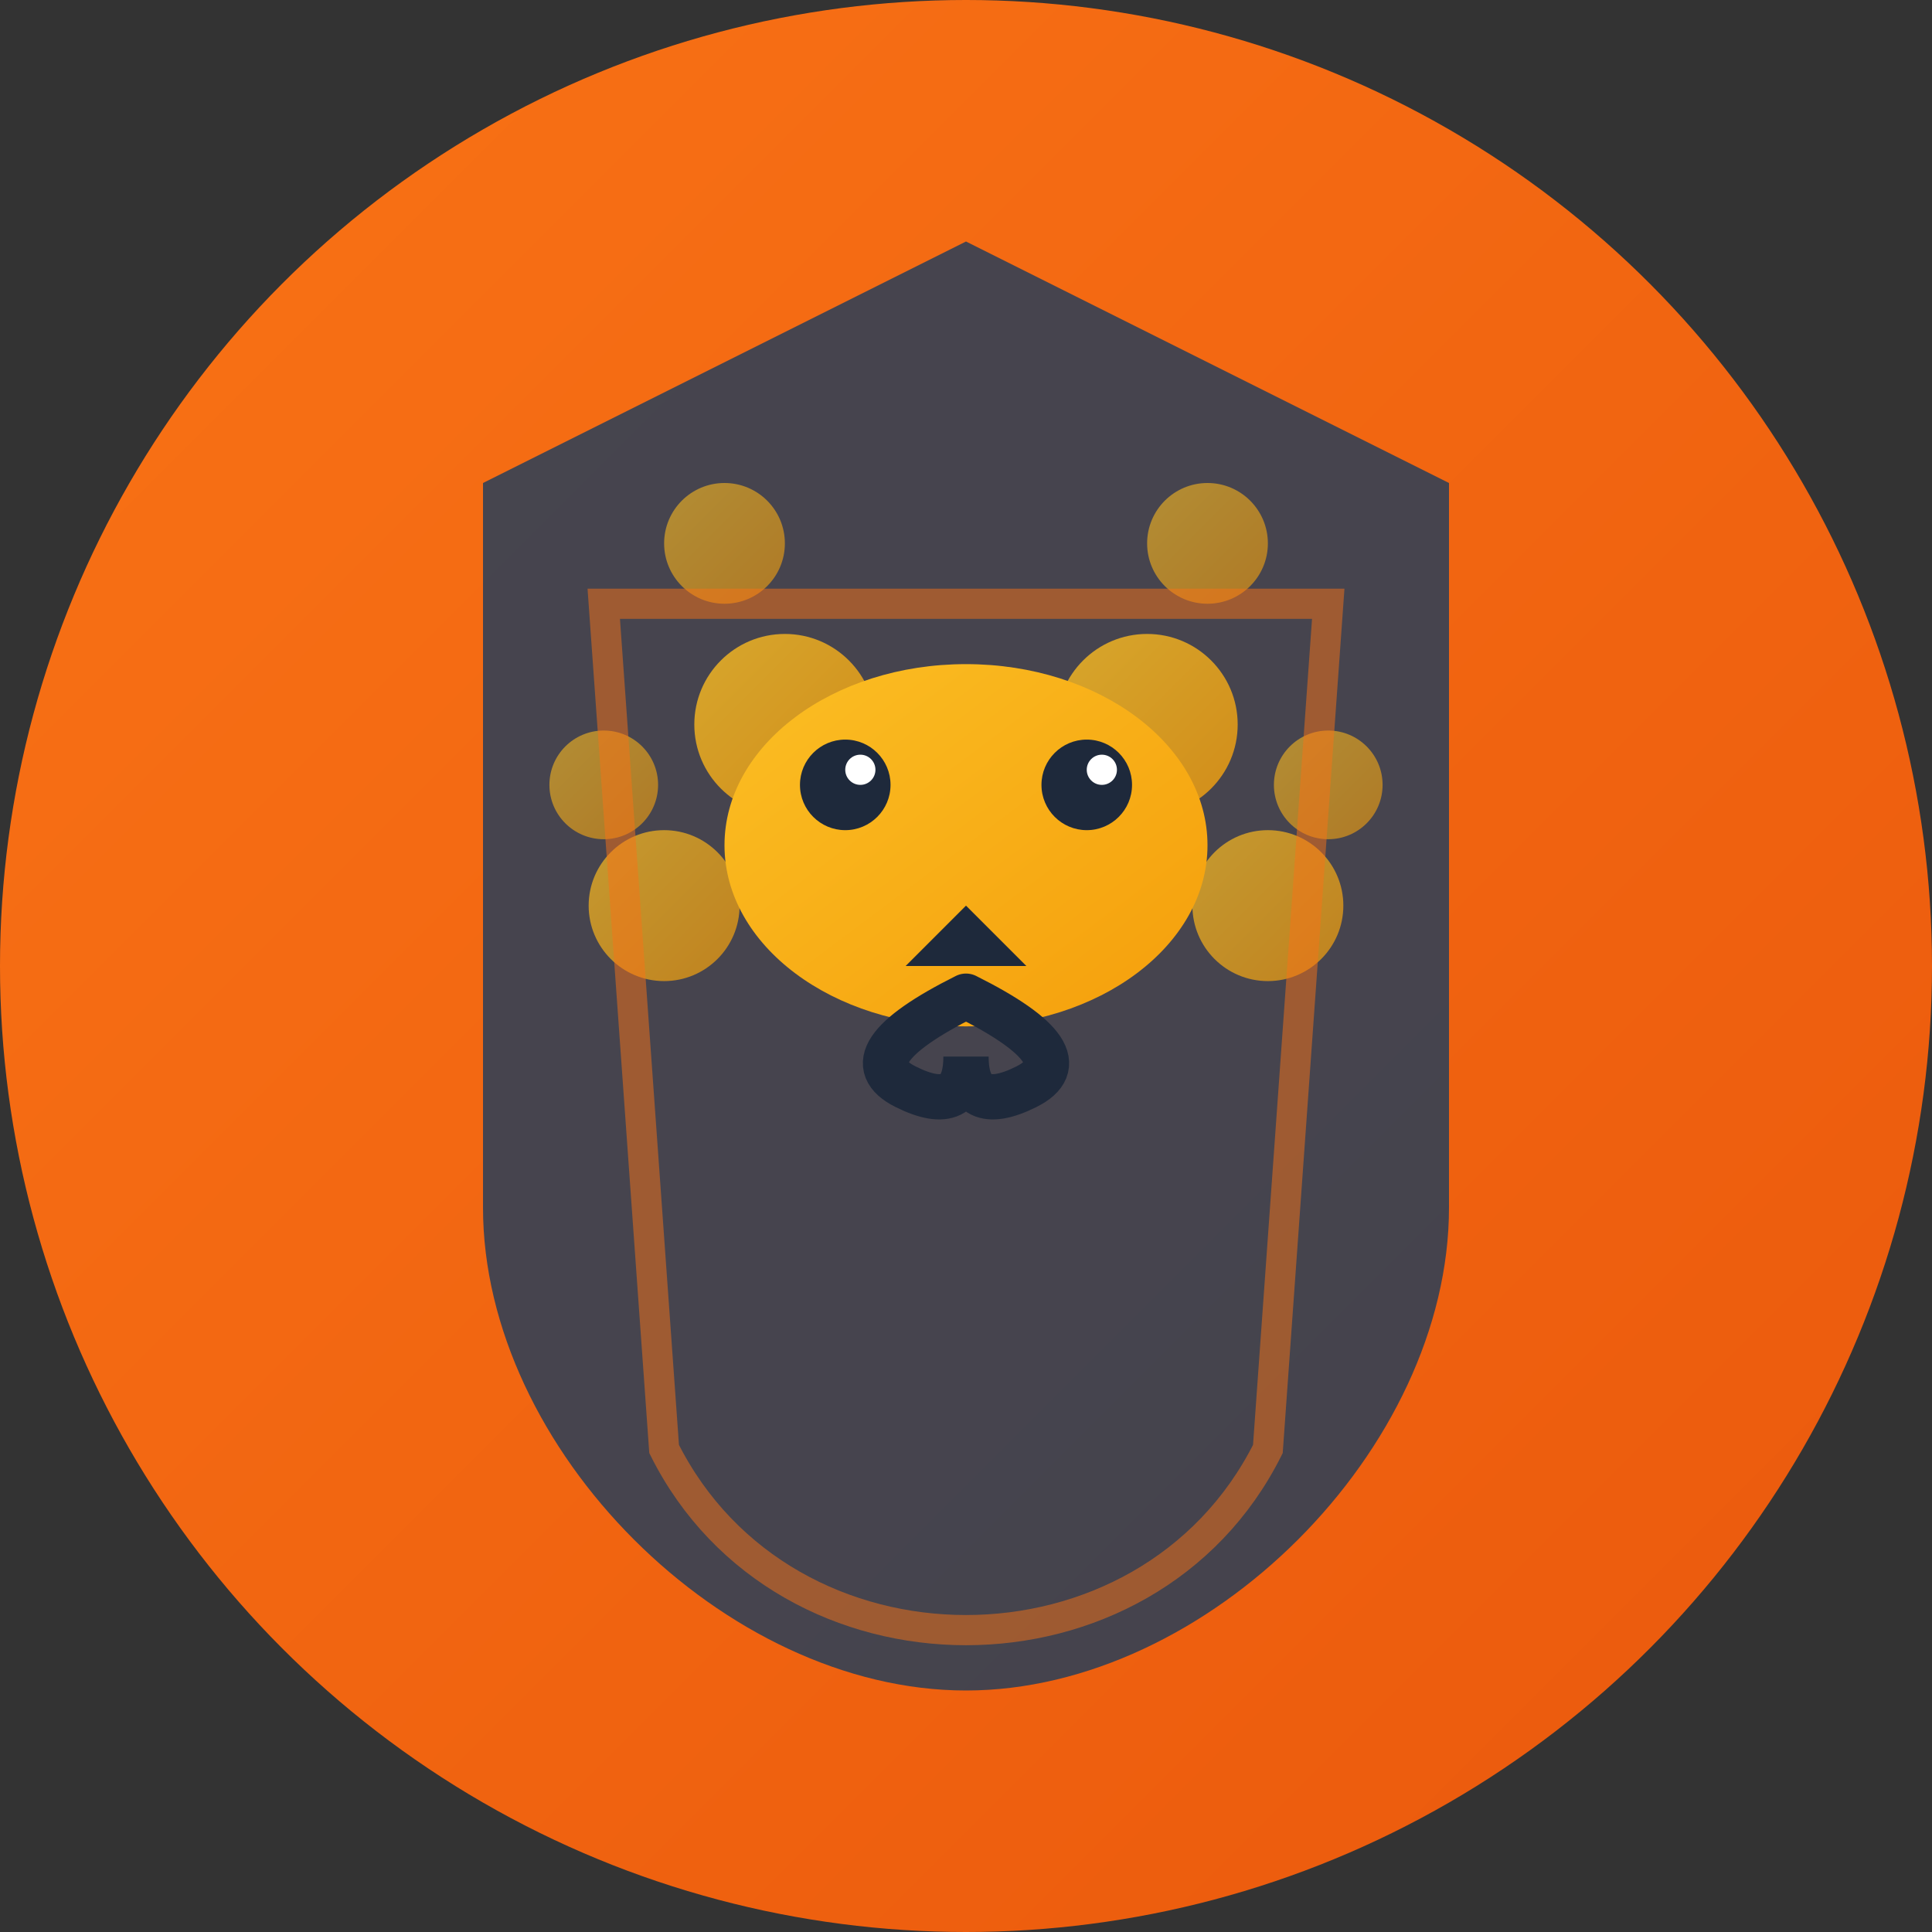
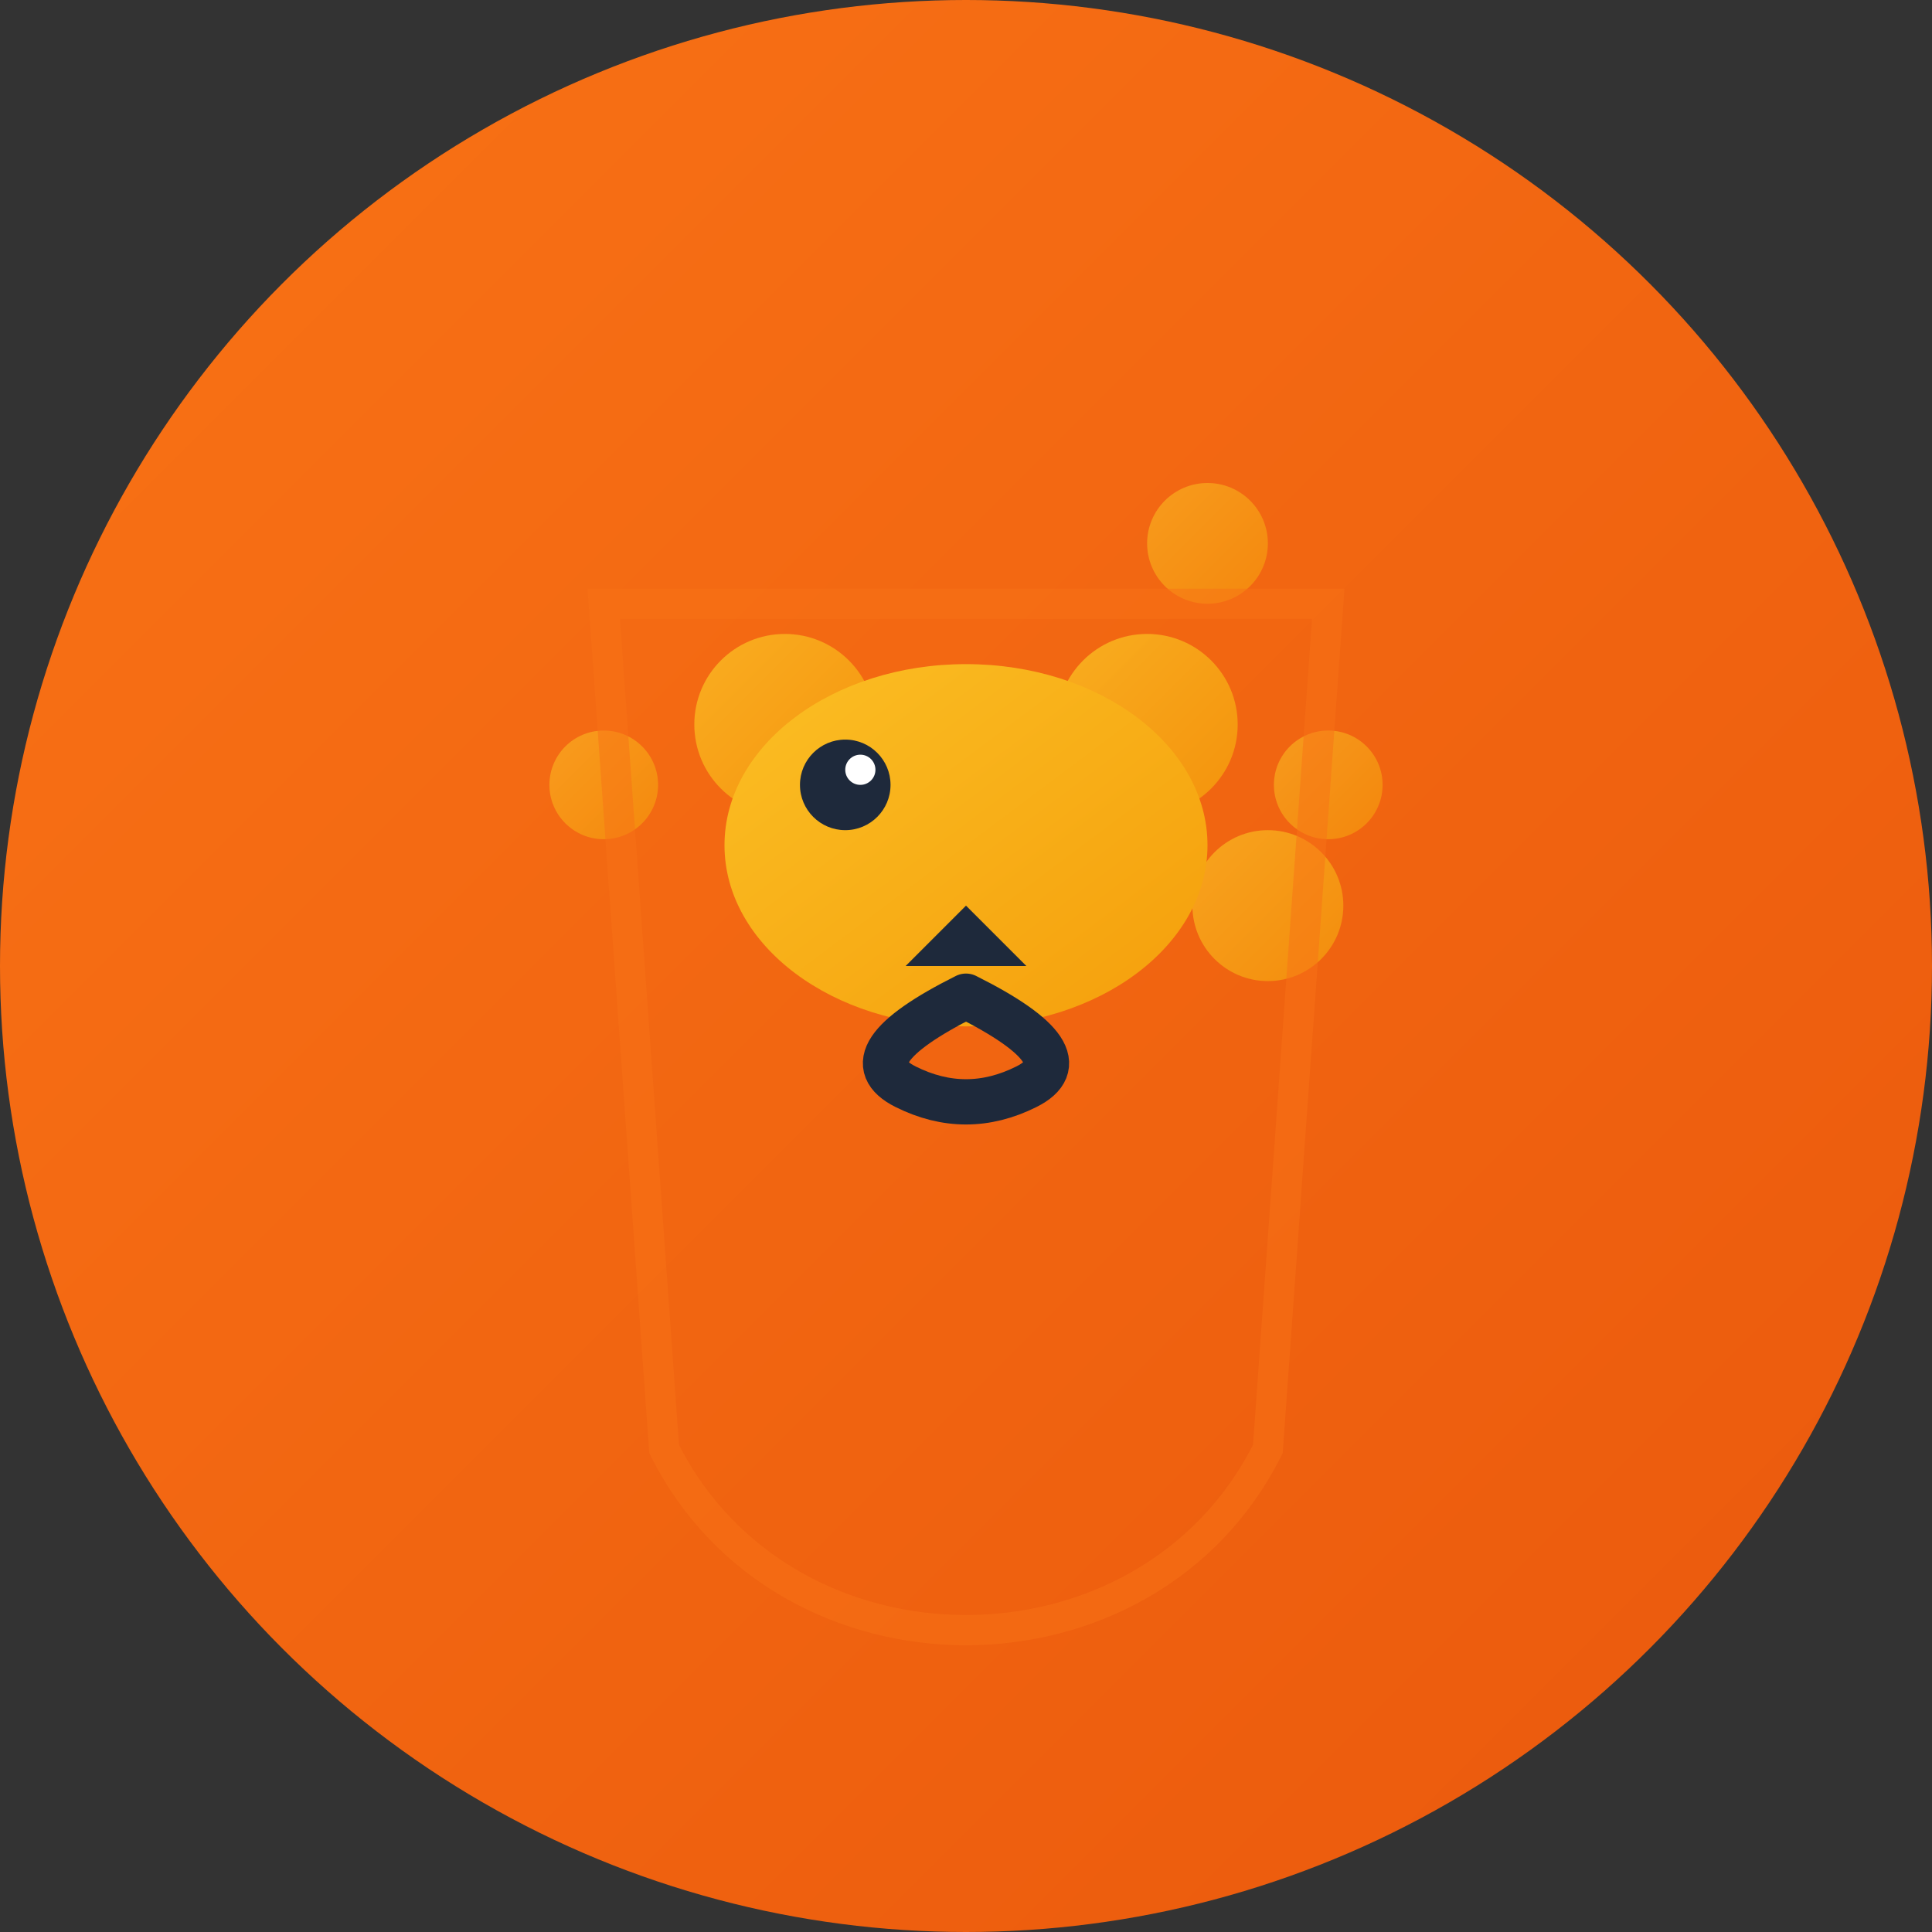
<svg xmlns="http://www.w3.org/2000/svg" width="64" height="64" viewBox="0 0 64 64">
  <rect x="0" y="0" width="64" height="64" fill="#333333" stroke="none" />
  <defs>
    <linearGradient id="circleGradient" x1="0%" y1="0%" x2="100%" y2="100%">
      <stop offset="0%" style="stop-color:#f97316;stop-opacity:1" />
      <stop offset="100%" style="stop-color:#ea580c;stop-opacity:1" />
    </linearGradient>
    <linearGradient id="lionGradient" x1="0%" y1="0%" x2="100%" y2="100%">
      <stop offset="0%" style="stop-color:#fbbf24;stop-opacity:1" />
      <stop offset="100%" style="stop-color:#f59e0b;stop-opacity:1" />
    </linearGradient>
  </defs>
  <circle cx="32" cy="32" r="32" fill="url(#circleGradient)" />
-   <path d="M32 8 L48 16 L48 40 C48 48 40 56 32 56 C24 56 16 48 16 40 L16 16 Z" fill="#334155" opacity="0.9" />
  <circle cx="26" cy="24" r="3" fill="url(#lionGradient)" opacity="0.8" />
  <circle cx="38" cy="24" r="3" fill="url(#lionGradient)" opacity="0.8" />
-   <circle cx="22" cy="30" r="2.5" fill="url(#lionGradient)" opacity="0.7" />
  <circle cx="42" cy="30" r="2.5" fill="url(#lionGradient)" opacity="0.7" />
-   <circle cx="24" cy="18" r="2" fill="url(#lionGradient)" opacity="0.6" />
  <circle cx="40" cy="18" r="2" fill="url(#lionGradient)" opacity="0.6" />
  <circle cx="20" cy="26" r="1.8" fill="url(#lionGradient)" opacity="0.6" />
  <circle cx="44" cy="26" r="1.8" fill="url(#lionGradient)" opacity="0.6" />
  <ellipse cx="32" cy="28" rx="8" ry="6" fill="url(#lionGradient)" />
  <circle cx="28" cy="26" r="1.5" fill="#1e293b" />
-   <circle cx="36" cy="26" r="1.5" fill="#1e293b" />
  <circle cx="28.5" cy="25.5" r="0.5" fill="#ffffff" />
-   <circle cx="36.5" cy="25.5" r="0.5" fill="#ffffff" />
  <path d="M32 30 L30 32 L34 32 Z" fill="#1e293b" />
-   <path d="M32 33 Q28 35 30 36 Q32 37 32 35 Q32 37 34 36 Q36 35 32 33" fill="none" stroke="#1e293b" stroke-width="1.5" stroke-linecap="round" />
+   <path d="M32 33 Q28 35 30 36 Q32 37 34 36 Q36 35 32 33" fill="none" stroke="#1e293b" stroke-width="1.5" stroke-linecap="round" />
  <path d="M20 20 L44 20 L42 48 C40 52 36 54 32 54 C28 54 24 52 22 48 Z" fill="none" stroke="#f97316" stroke-width="1" opacity="0.5" />
</svg>